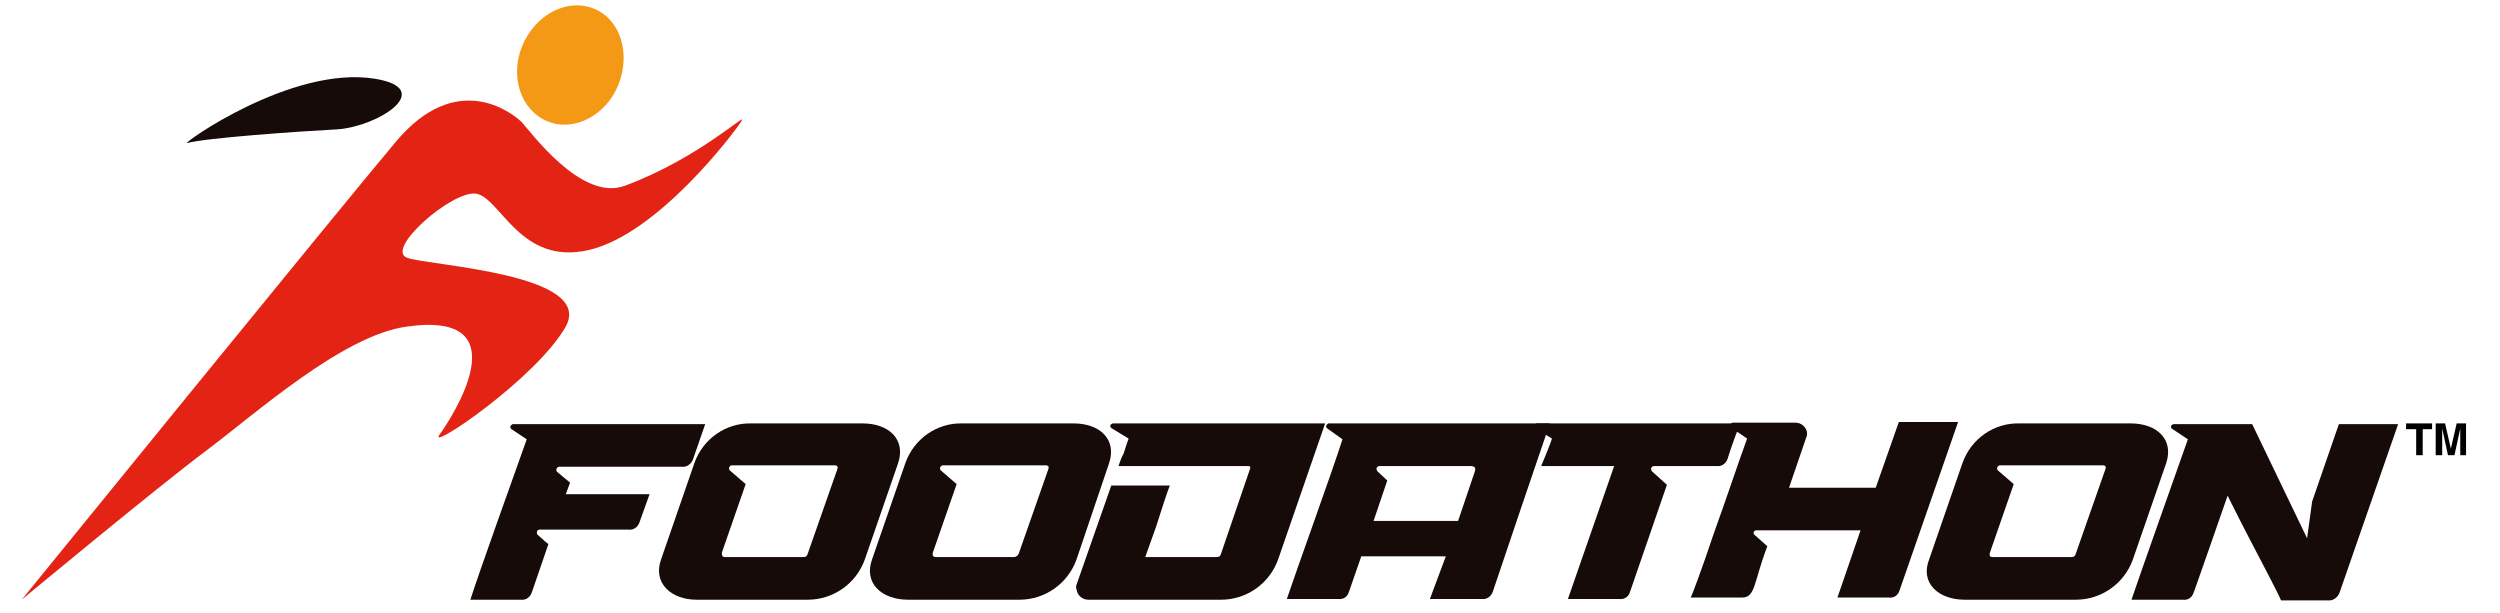
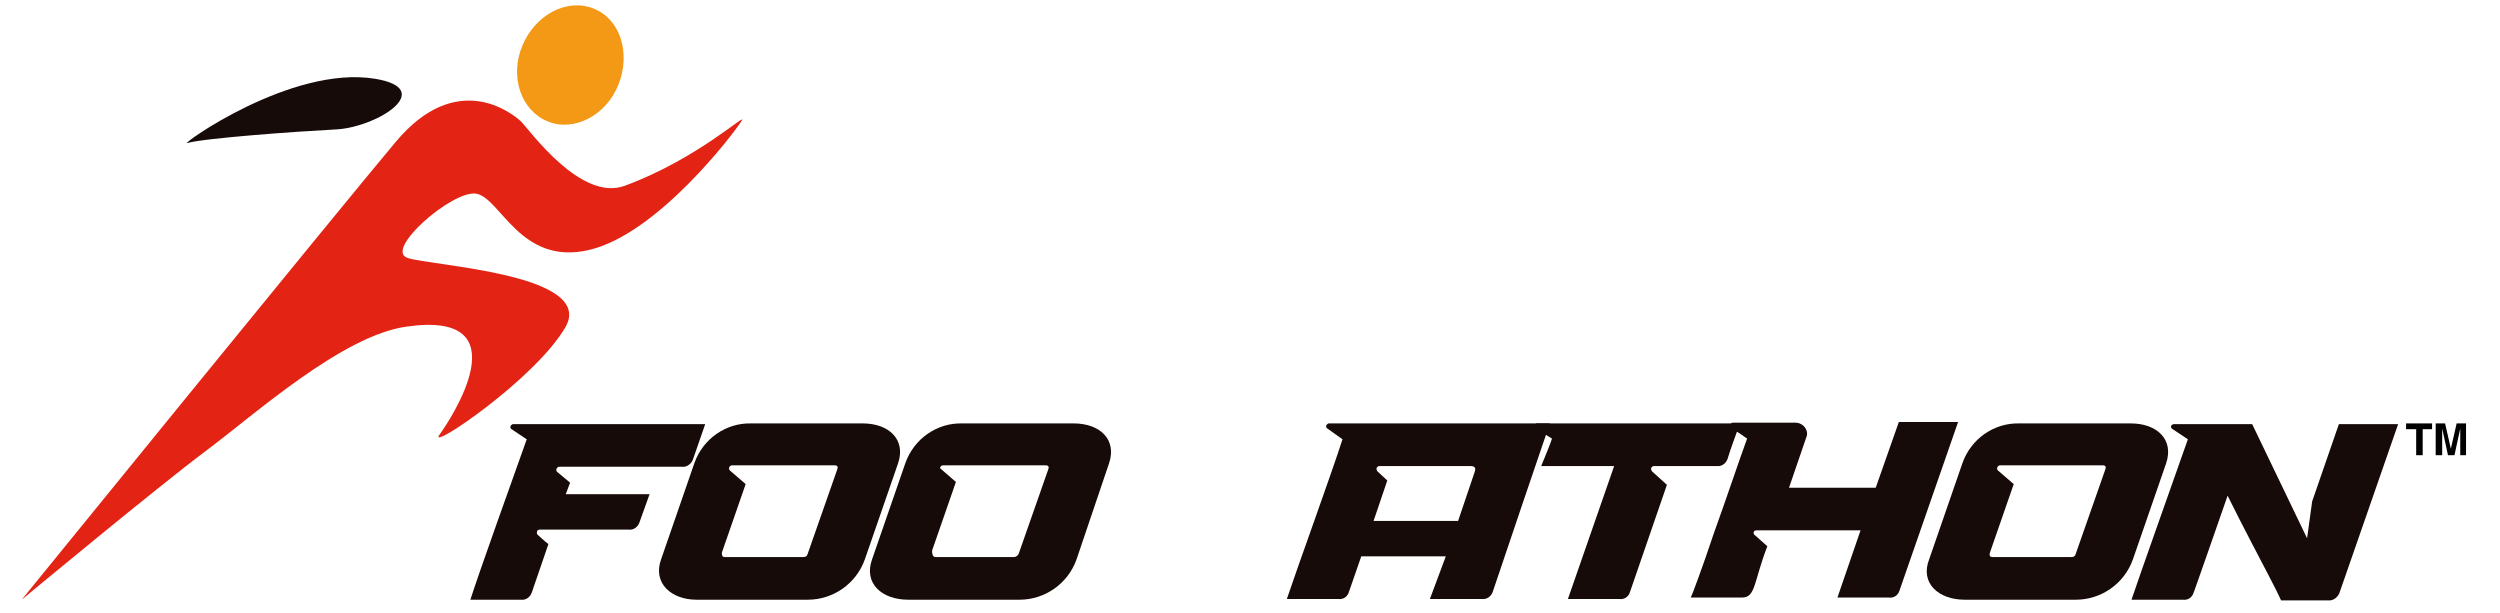
<svg xmlns="http://www.w3.org/2000/svg" version="1.1" id="Layer_1" x="0px" y="0px" viewBox="0 0 346 84.8" style="enable-background:new 0 0 346 84.8;" xml:space="preserve">
  <style type="text/css">
	.st0{fill:#E32313;}
	.st1{fill:#160B09;}
	.st2{fill:#F49915;}
</style>
  <g id="Layer_2_00000083062758824562737400000004127622993402545289_">
    <g id="Layer_1-2">
      <path class="st0" d="M3,83c0,0,43.4-53.4,51.8-63.4s16-4,17.3-2.8c1.2,1.2,8.3,11.2,14.4,8.9c10.3-3.8,17.3-10.6,16.1-8.9    c-1.1,1.7-11.6,15.6-21.1,17.8c-9.5,2.2-12.2-7.2-15.6-7.8c-3.3-0.5-12.8,7.8-9.5,8.9c3.3,1.1,25.9,2.2,21.9,9.5    c-4.1,7.2-19.1,17.3-17.5,15c1.6-2.2,11.6-17.3-4.5-15c-8.9,1.2-21.1,12.2-27.8,17.2S3,83,3,83" />
      <path class="st1" d="M25.9,19.8c-1,0.3,14.4-10.8,26-8.9c8.5,1.4,0.5,6.6-5.2,7C41,18.2,28.4,19.1,25.9,19.8" />
      <path class="st2" d="M85.6,11.7c-1.7,4.3-6.2,6.6-9.8,5.1c-3.7-1.5-5.3-6.2-3.5-10.5s6.2-6.6,9.9-5.1S87.3,7.4,85.6,11.7" />
      <path class="st1" d="M65.1,83c1.1-3.5,6.2-17.7,7.8-22.2l-2.1-1.4c-0.2-0.1-0.2-0.4-0.1-0.5c0.1-0.1,0.2-0.2,0.3-0.2h26.6    l-1.7,4.9c-0.2,0.6-0.9,1.1-1.5,1h-17c-0.2,0-0.4,0.2-0.4,0.4c0,0.1,0,0.2,0.1,0.3l1.8,1.5l-0.6,1.6h11.6l-1.4,3.9    c-0.2,0.6-0.8,1.1-1.5,1H74.7c-0.2,0-0.4,0.1-0.4,0.4c0,0.1,0,0.2,0.1,0.3c0.3,0.3,0.7,0.6,1,0.9l0.5,0.4l-2.3,6.7    c-0.2,0.6-0.8,1.1-1.5,1L65.1,83L65.1,83z" />
      <path class="st1" d="M91.5,77.4l4.6-13.3c1.2-3.4,4.4-5.6,7.9-5.5h15.4c3.6,0,6,2.2,4.9,5.5l-4.6,13.3c-1.2,3.4-4.4,5.6-7.9,5.6    H96.4C92.9,83,90.3,80.7,91.5,77.4z M100.3,77.1h10.8c0.4,0,0.6-0.1,0.7-0.5l4.1-11.7c0.1-0.3,0-0.5-0.4-0.5h-14.2    c-0.2,0-0.4,0.2-0.4,0.4c0,0.1,0,0.2,0.1,0.3l2.2,1.9l-3.3,9.5C99.9,76.9,100,77.1,100.3,77.1z" />
-       <path class="st1" d="M120.7,77.4l4.6-13.3c1.2-3.4,4.4-5.6,7.9-5.5h15.4c3.6,0,6,2.2,4.9,5.5L149,77.4c-1.2,3.4-4.4,5.6-7.9,5.6    h-15.4C122,83,119.5,80.7,120.7,77.4z M129.5,77.1h10.8c0.3,0,0.6-0.2,0.7-0.5l4.1-11.7c0.1-0.3,0-0.5-0.4-0.5h-14.2    c-0.2,0-0.4,0.2-0.4,0.4c0,0.1,0,0.2,0.1,0.3l2.2,1.9l-3.3,9.5C129,76.9,129.2,77.1,129.5,77.1z" />
-       <path class="st1" d="M149,80.9l4.8-13.7h8.1c-0.4,1-1.2,3.5-1.9,5.7l-1.5,4.2h9.8c0.4,0,0.6-0.1,0.7-0.5l4-11.7    c0.1-0.3,0-0.4-0.3-0.4h-17.9c0.2-0.6,0.4-1.2,0.7-1.7c0.3-1,0.6-1.8,0.7-2.1l-2.3-1.4c-0.2-0.1-0.3-0.3-0.2-0.5    c0.1-0.1,0.2-0.2,0.4-0.2h29.3l-6.5,18.8c-1.2,3.4-4.4,5.6-7.9,5.6h-18.4c-0.8,0-1.5-0.6-1.6-1.4C148.9,81.3,148.9,81.1,149,80.9z    " />
+       <path class="st1" d="M120.7,77.4l4.6-13.3c1.2-3.4,4.4-5.6,7.9-5.5h15.4c3.6,0,6,2.2,4.9,5.5L149,77.4c-1.2,3.4-4.4,5.6-7.9,5.6    h-15.4C122,83,119.5,80.7,120.7,77.4z M129.5,77.1h10.8c0.3,0,0.6-0.2,0.7-0.5l4.1-11.7c0.1-0.3,0-0.5-0.4-0.5h-14.2    c-0.2,0-0.4,0.2-0.4,0.4l2.2,1.9l-3.3,9.5C129,76.9,129.2,77.1,129.5,77.1z" />
      <path class="st1" d="M185.8,60.8l-2.1-1.5c-0.2-0.1-0.2-0.3-0.1-0.5c0.1-0.1,0.2-0.2,0.3-0.2h30.6c-1.1,3.2-6.5,19.1-7.9,23.3    c-0.2,0.6-0.8,1.1-1.5,1h-7.2l2.2-5.9h-11.7l-1.7,4.9c-0.2,0.7-0.8,1.1-1.5,1h-7.1C179.5,78.7,184.3,65.5,185.8,60.8z M190.1,72.1    h11.7l2.3-6.8c0.2-0.6,0-0.8-0.7-0.8h-12.5c-0.2,0-0.4,0.2-0.4,0.4c0,0.1,0.1,0.2,0.1,0.3l1.4,1.3L190.1,72.1z" />
      <path class="st1" d="M212.7,58.6h28.1c-0.4,1.2-1.3,3.5-1.7,4.9c-0.2,0.6-0.8,1.1-1.5,1h-8.7c-0.2,0-0.4,0.2-0.4,0.4    c0,0.1,0.1,0.2,0.1,0.3l2.1,1.9l-5.1,14.8c-0.2,0.7-0.8,1.1-1.5,1h-7.1l6.4-18.4h-10.1c0.1-0.2,1.4-3.4,1.5-3.8l-2.3-1.4    c-0.2-0.1-0.3-0.3-0.2-0.5C212.5,58.7,212.6,58.6,212.7,58.6z" />
      <path class="st1" d="M237.2,73.8c1.7-4.7,3.5-10.1,4.6-13.1c-0.7-0.5-1.4-1-2.2-1.4c-0.2-0.1-0.2-0.4-0.1-0.6    c0.1-0.1,0.2-0.2,0.3-0.2h8.7c0.8,0,1.5,0.6,1.6,1.4c0,0.2,0,0.4-0.1,0.6l-2.4,7h12l3.2-9.1h8.2l-8.1,23.3c-0.2,0.7-0.8,1.1-1.5,1    h-7.1l3.2-9.3h-14.4c-0.2,0-0.4,0.1-0.4,0.3c0,0.1,0,0.2,0.1,0.3l1.8,1.6c-1.9,4.9-1.6,7.1-3.5,7.1H234    C234.1,82.6,235.6,78.6,237.2,73.8z" />
      <path class="st1" d="M267,77.4l4.6-13.3c1.2-3.4,4.4-5.6,7.9-5.5h15.4c3.6,0,6,2.2,4.9,5.5l-4.6,13.3c-1.2,3.4-4.4,5.6-7.9,5.6    h-15.4C268.3,83,265.7,80.7,267,77.4z M275.8,77.1h10.8c0.4,0,0.6-0.1,0.7-0.5l4.1-11.7c0.1-0.3,0-0.5-0.4-0.5h-14.2    c-0.2,0-0.4,0.2-0.4,0.4c0,0.1,0,0.2,0.1,0.3l2.2,1.9l-3.3,9.5C275.3,76.9,275.4,77.1,275.8,77.1L275.8,77.1z" />
      <path class="st1" d="M295,83c1.1-3.3,5.8-16.5,7.8-22.2l-2.1-1.4c-0.2-0.1-0.3-0.3-0.2-0.5c0.1-0.1,0.2-0.2,0.4-0.2h10.8l7.6,15.8    l0.7-5.1l3.7-10.7h8.2l-8.1,23.3c-0.2,0.6-0.8,1.1-1.4,1.1h-6.7c-0.7-1.6-2.6-5.1-4.3-8.4c-1-1.9-2-3.9-3.1-6.1    c-0.1,0.3-4.9,14.1-4.7,13.4c-0.2,0.7-0.8,1.1-1.5,1L295,83L295,83L295,83z" />
    </g>
  </g>
  <path d="M336.6,58.6v0.8h-1.3V63h-0.9v-3.6H333v-0.8L336.6,58.6z" />
  <path d="M340,58.6h1.3V63h-0.8v-3.7l-0.8,3.7h-0.9l-0.8-3.7c0,0.1,0,0.2,0,0.4v3.3h-0.9v-4.4h1.3l0.8,3.5L340,58.6z" />
</svg>